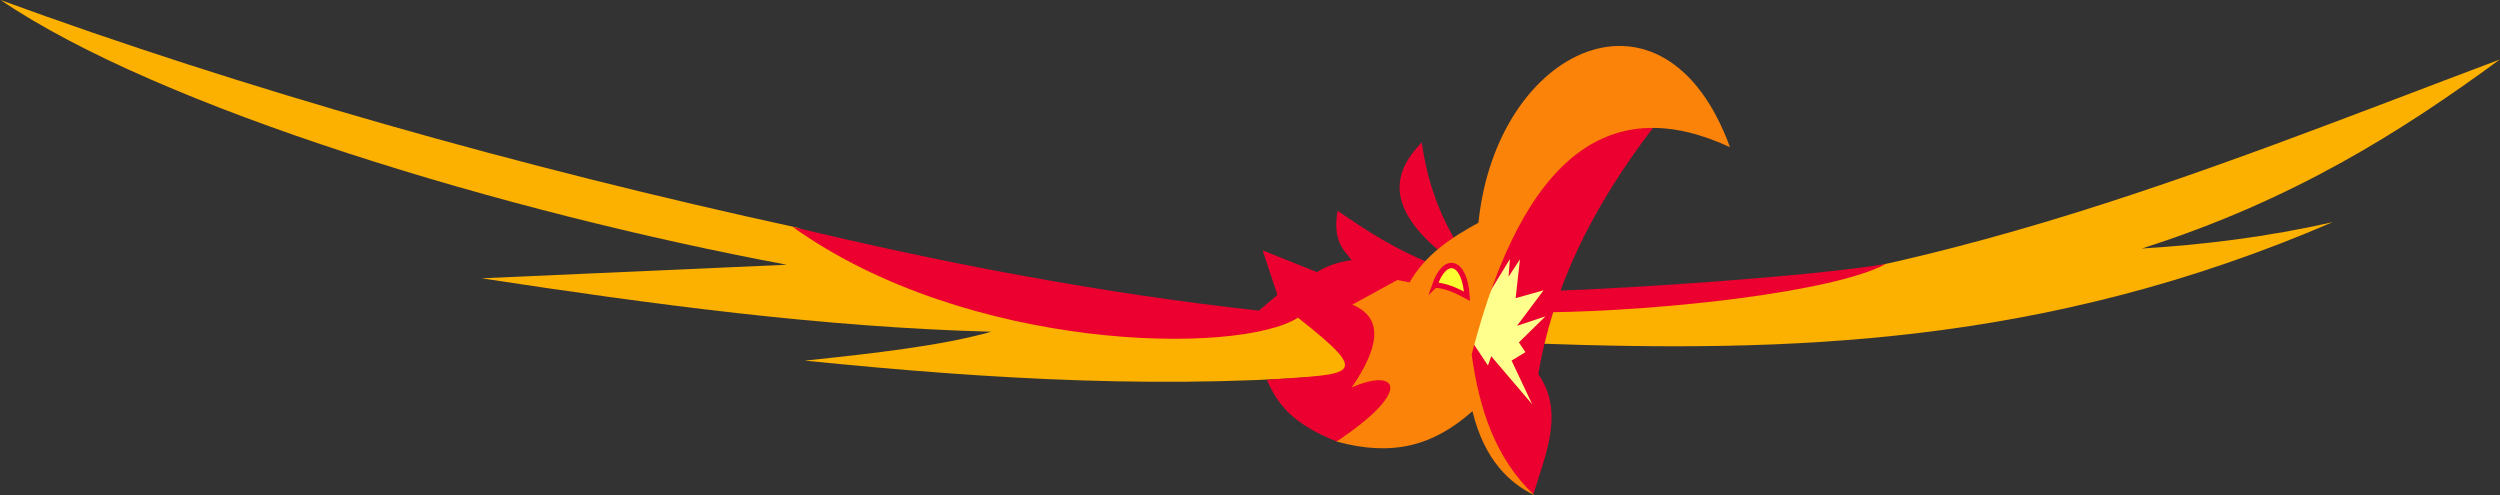
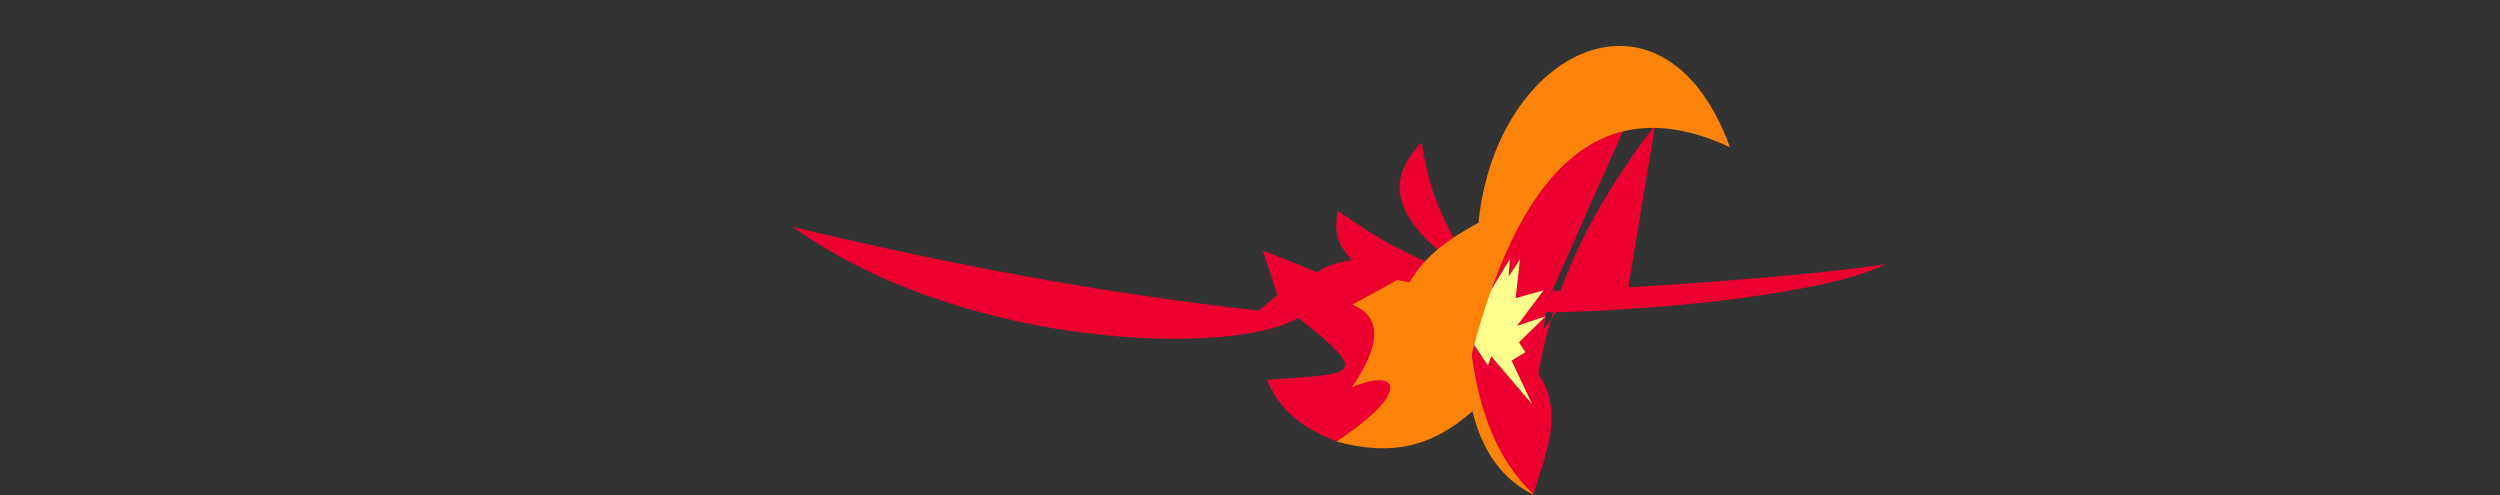
<svg xmlns="http://www.w3.org/2000/svg" id="svg2151" height="921.76" width="4653.1" version="1.1">
  <rect width="100%" height="100%" fill="#333333" stroke="none" />
  <g id="layer7" transform="translate(2527 67.253)">
    <g id="g3134" fill="#fcb000" transform="matrix(3.536 -.11 .11 3.536 437.89 -4407.7)">
-       <path id="path3130" d="m437.86 1272.4c-160.15 54.575-316.9 115.51-506.43 115l-5.714 18.571c132.79 8.947 267.98 9.821 421.43-50.714-34.609 6.683-68.007 9.736-100.71 10.714 79.84-22.7 137.97-56.9 191.42-93.6z" />
-       <path id="path3132" d="m-875.71 1200.2c125.92 50.597 270.82 96.628 415.12 132.75 67.695 28.607 140.83 42.15 209.76 54.547l27.985 2.701 25-2.857 15-13.571 32.857 37.143-17.857 7.857c-96.905 6.025-193.81-2.842-290.71-15.714 36.954-2.682 72.865-5.712 98.571-12.143-89.048-5.143-178.1-19.999-267.14-36.429l160.71-2.143c-147.41-32.3-327.43-92.7-409.29-152.2z" />
-     </g>
+       </g>
  </g>
  <g id="layer8" transform="translate(2527 67.253)" fill="#eb002f">
    <path id="path2960" d="m982.84 424.23c-97.07 51.51-409.1 87.08-632.28 89.86l-16.27 112.56c51.214 69.634 16.71 148.14-7.143 225.54l-15.893-11.25-25-24.464-29.643-41.429-25.179-55.107s-32.857-98.286-33.571-101.14c-0.714-2.857 4.286-89.286 4.286-89.286l42.13-107.15 74.28-211.43 197.14-77.14-13.9 24.6-139.82 315.82c149.52-5.11 471.32-26.22 620.85-49.98z" />
-     <path id="path2962" d="m553.56 165.45c-118.67 154.45-191.41 303.75-218.19 468.71l-56.569 4.041s56.569-364.67 56.569-371.74c0-7.071 116.17-157.58 116.17-157.58l107.07-3.03z" />
+     <path id="path2962" d="m553.56 165.45c-118.67 154.45-191.41 303.75-218.19 468.71l-56.569 4.041c0-7.071 116.17-157.58 116.17-157.58l107.07-3.03z" />
    <path id="path2967" d="m183.85 383.64c-38.2-63.47-55.98-125.08-64.65-185.87-43.737 45.15-78.298 111.41 36.36 205.06z" />
    <path id="path2969" d="m136.37 423.04c-66.368-25.9-120.62-61.49-173.75-97.99-9.49 54.359 9.756 71.362 26.264 91.924-21.55 2.992-43.1 8.527-64.65 22.223l-101.02-40.406 27.274 82.832-34.345 29.294c-288.3-31.608-580.93-86.907-867.81-155.88 325.28 232.53 829.05 239.65 940.54 169.01 140.98 111.2 104.43 103.8-57.88 115.54 20.194 47.51 50.639 83.291 129.6 114.77l114.16-19.19 48.49-94.95-11.11-159.6z" />
  </g>
  <g id="layer10" transform="translate(2527 67.253)">
    <path id="path3125" fill-opacity=".998" fill="#ffff8d" d="m208.09 561.43 34.345 51.518 6.061-17.173 76.267 89.398-38.386-81.317 25.759-15.657-12.122-18.183 49.497-48.487-53.033 17.678 49.497-66.165-52.023 14.647 8.081-72.226-21.213 32.325 2.525-32.83-52.528 85.863l-23.76 23.24z" />
  </g>
  <g id="layer9" transform="translate(2527 67.253)">
    <path id="path3122" d="m328.93 854.51c-44.87-21.95-92.71-63.8-115.36-156.43-72.58 64.43-148.8 85.05-252.86 56.43 145.36-96.76 111.85-137.52 28.178-100.65 50.063-73.18 61.17-129.26 1.01-154.05l83.843-45.962 22.728 4.546c29.652-51.79 77.342-83.29 128.29-111.11 33.31-327.58 346.89-472.84 468.1-140.63-216.57-100.45-382.63 4.6-480.73 386.09 14.18 100.76 43.69 193.16 116.8 261.77z" fill="#fc830a" />
  </g>
  <g id="layer11" transform="translate(2527 67.253)">
-     <path id="path3128" d="m143.44 463.44c19.364-56.156 55.693-46.179 60.104 20.708-17.68-9.73-39.75-20.28-60.1-20.71z" stroke="#eb002f" stroke-miterlimit="10" stroke-width="10" fill="#fbff32" />
-   </g>
+     </g>
</svg>